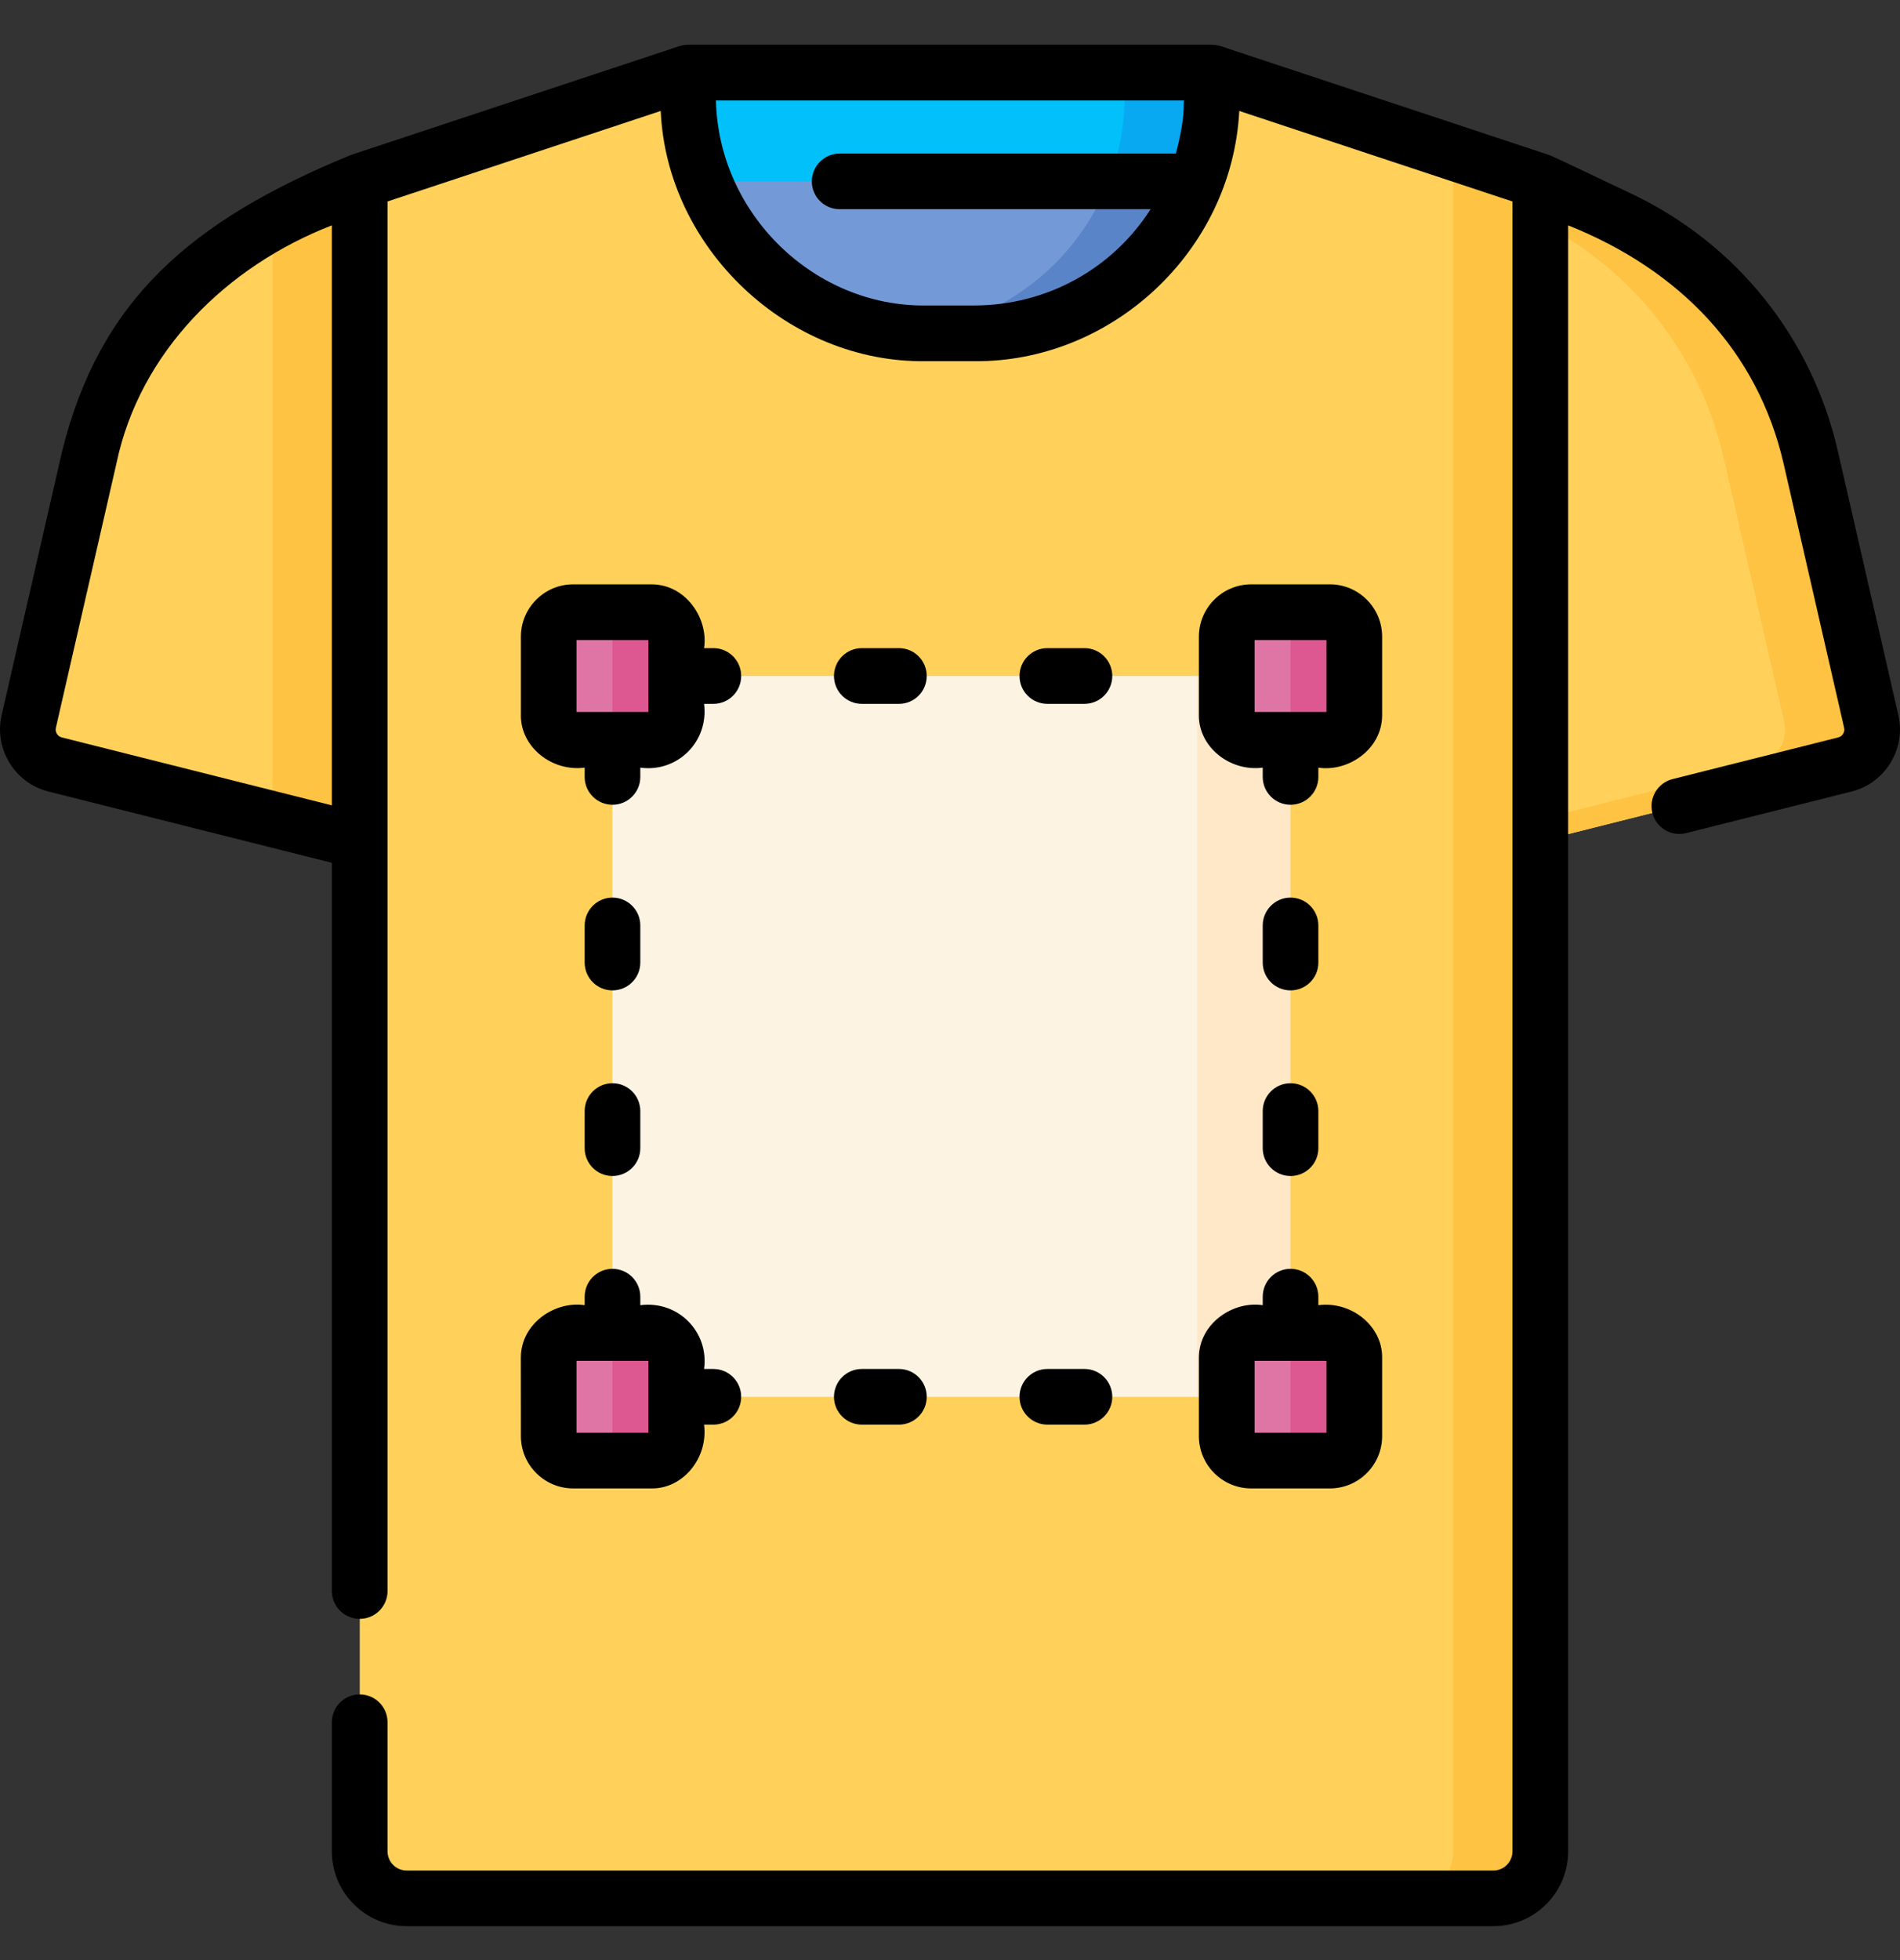
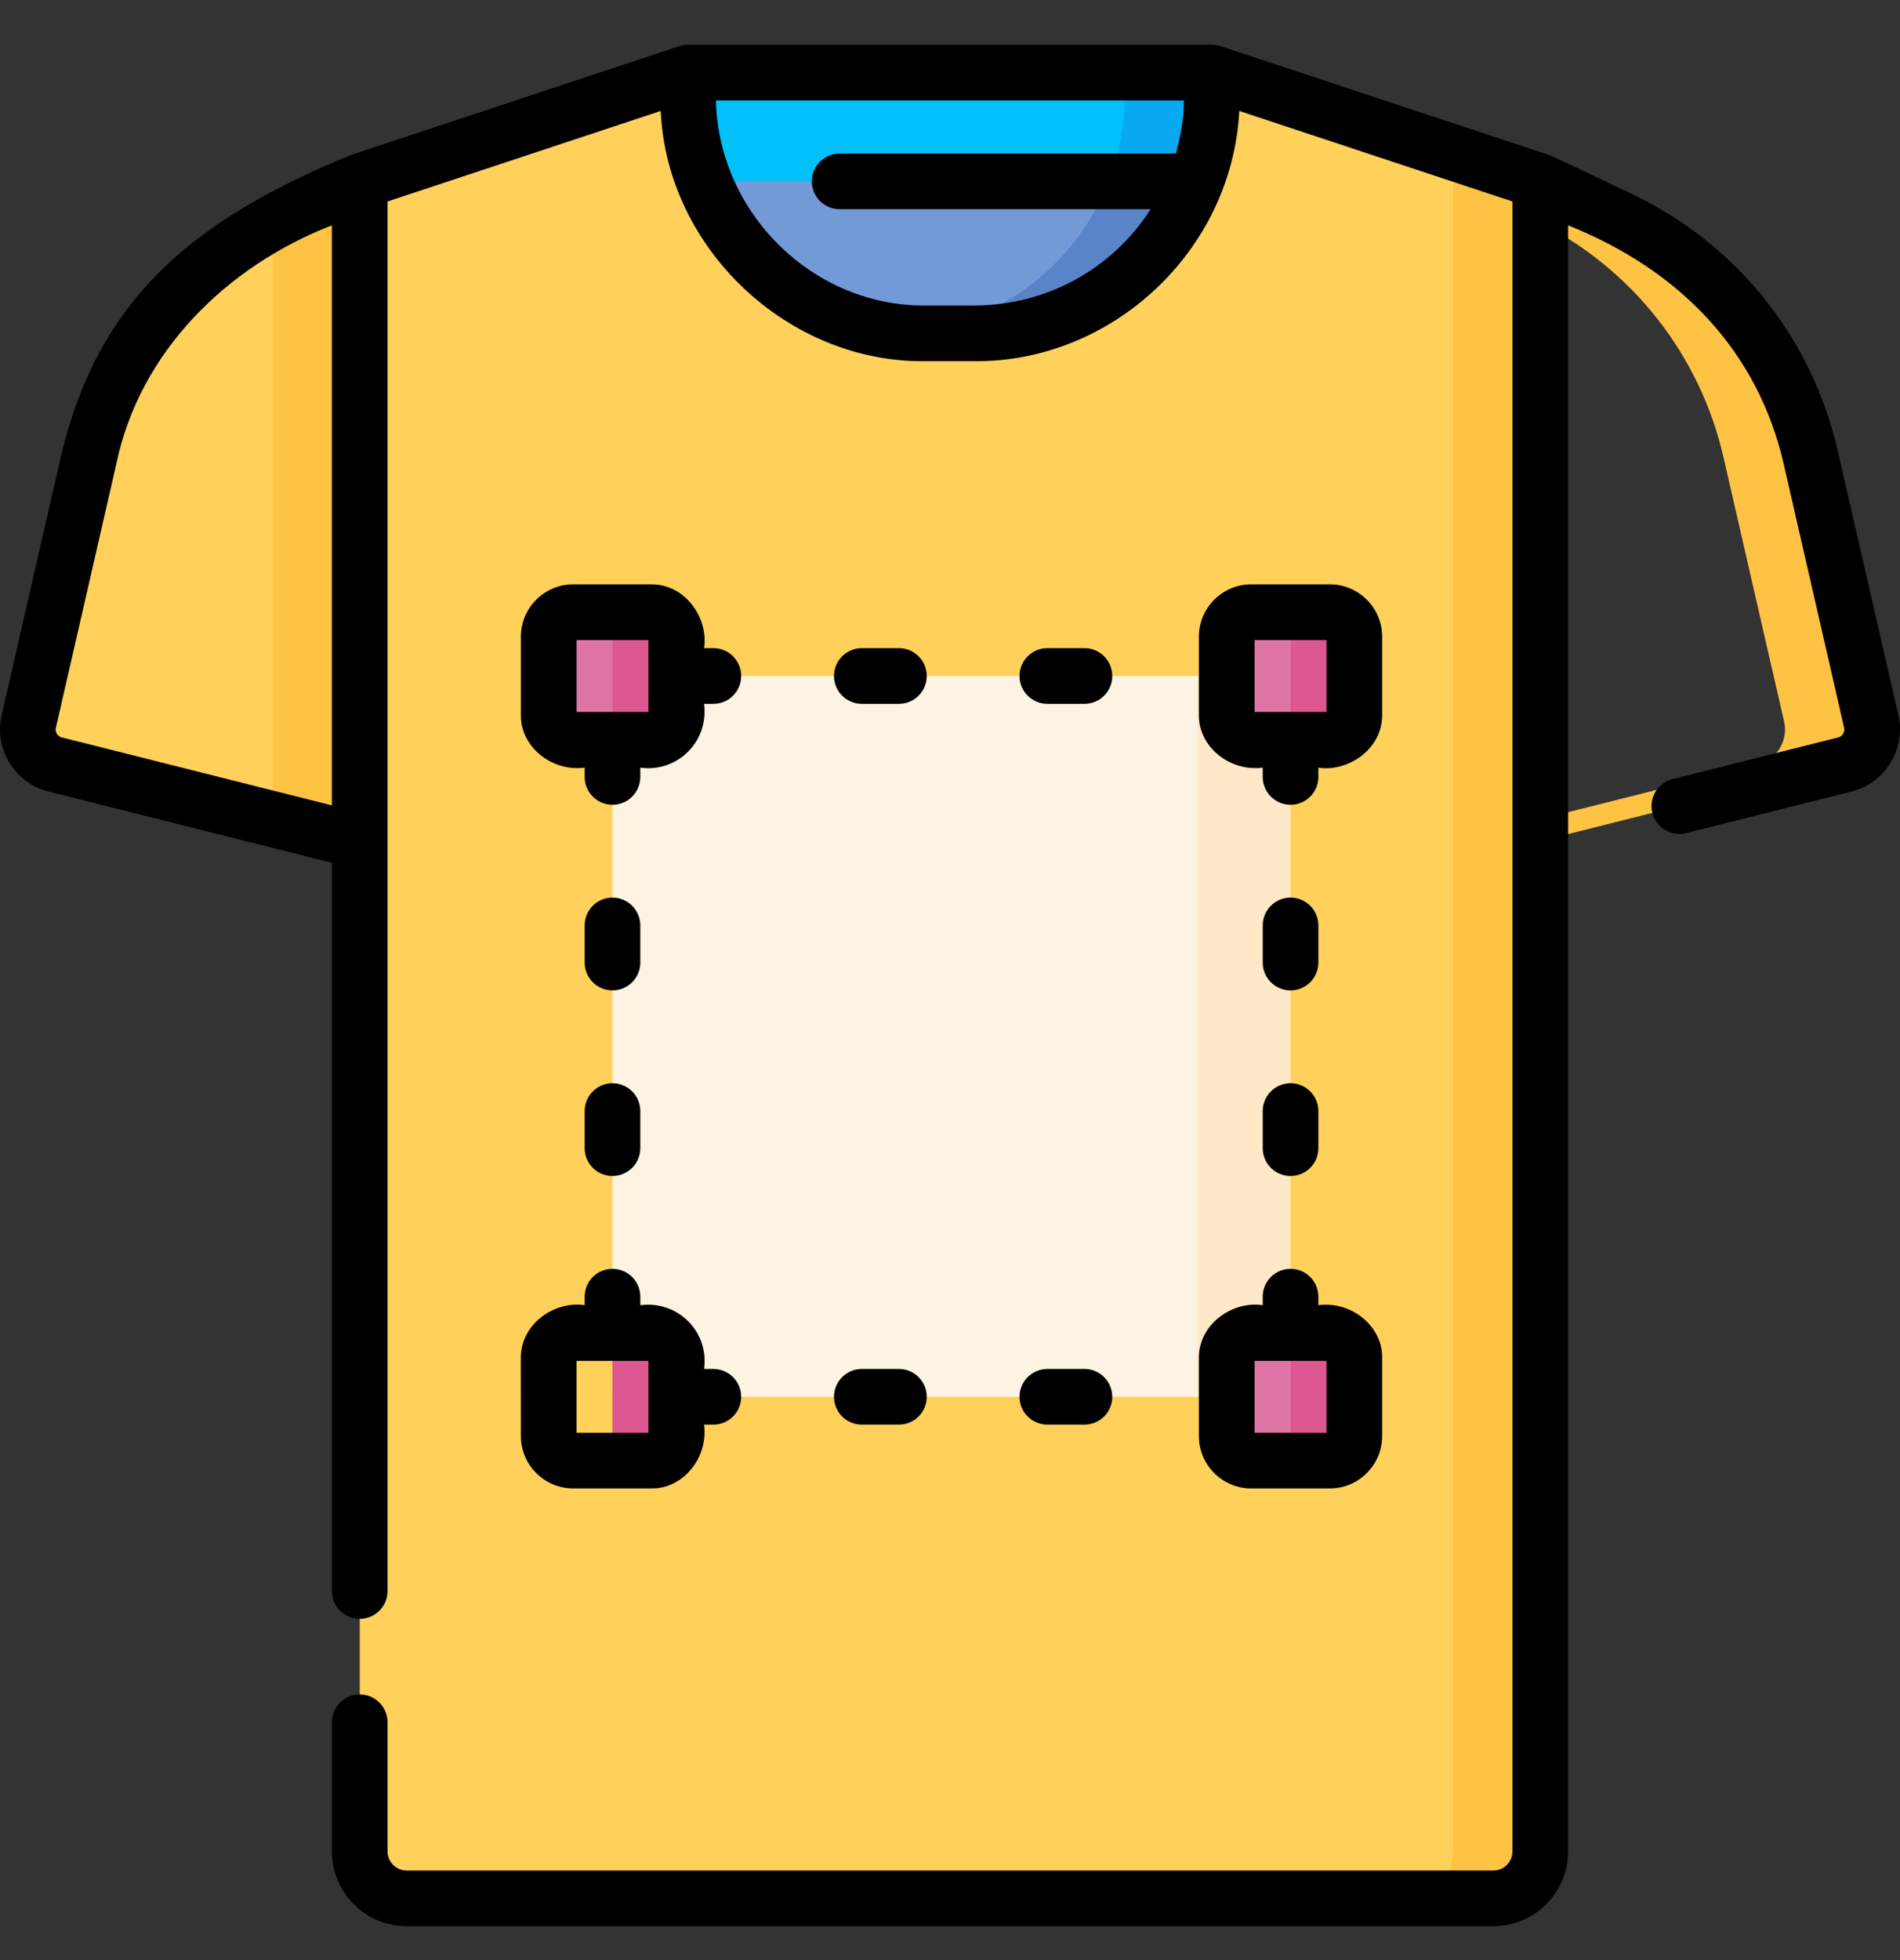
<svg xmlns="http://www.w3.org/2000/svg" width="32" height="33" viewBox="0 0 32 33" fill="none">
  <rect x="0" y="0" width="32" height="33" fill="#333333" stroke="none" />
  <path d="M25.943 3.054V31.169C25.943 31.606 25.589 31.961 25.152 31.961H6.85C6.413 31.961 6.059 31.606 6.059 31.169V3.054L11.589 1.222H20.413L25.943 3.054Z" fill="#FFD15B" />
  <path d="M20.412 1.222H18.943L24.474 3.054V31.169C24.474 31.606 24.12 31.961 23.682 31.961H25.151C25.588 31.961 25.943 31.606 25.943 31.169V3.054L20.412 1.222Z" fill="#FFC344" />
  <path d="M20.412 1.222V1.601C20.412 2.114 20.316 2.603 20.141 3.054C19.56 4.551 18.105 5.612 16.402 5.612H15.599C13.896 5.612 12.441 4.551 11.86 3.054C11.685 2.603 11.589 2.114 11.589 1.601V1.222H20.412Z" fill="#739AD6" />
  <path d="M18.944 1.222V1.601C18.944 2.114 18.848 2.603 18.672 3.054C18.13 4.452 16.824 5.47 15.267 5.598C15.376 5.607 15.487 5.612 15.6 5.612H16.403C18.105 5.612 19.56 4.551 20.141 3.054C20.316 2.603 20.412 2.114 20.412 1.601V1.222H18.944Z" fill="#5A84C8" />
  <path d="M10.315 11.381H21.735V23.517H10.315V11.381Z" fill="#FCF3E3" />
  <path d="M20.164 11.381H21.735V23.517H20.164V11.381Z" fill="#FEE8C7" />
  <path d="M10.978 12.456H9.653C9.426 12.456 9.241 12.271 9.241 12.044V10.719C9.241 10.492 9.426 10.307 9.653 10.307H10.978C11.205 10.307 11.39 10.492 11.39 10.719V12.044C11.39 12.271 11.205 12.456 10.978 12.456Z" fill="#DF75A5" />
  <path d="M10.977 10.307H9.903C10.131 10.307 10.315 10.492 10.315 10.719V12.044C10.315 12.271 10.131 12.456 9.903 12.456H10.977C11.205 12.456 11.389 12.271 11.389 12.044V10.719C11.389 10.492 11.205 10.307 10.977 10.307Z" fill="#DD5790" />
  <path d="M22.398 12.456H21.073C20.846 12.456 20.661 12.271 20.661 12.044V10.719C20.661 10.492 20.846 10.307 21.073 10.307H22.398C22.625 10.307 22.81 10.492 22.81 10.719V12.044C22.81 12.271 22.625 12.456 22.398 12.456Z" fill="#DF75A5" />
  <path d="M22.397 10.307H21.323C21.551 10.307 21.735 10.492 21.735 10.719V12.044C21.735 12.271 21.551 12.456 21.323 12.456H22.397C22.625 12.456 22.809 12.271 22.809 12.044V10.719C22.809 10.492 22.625 10.307 22.397 10.307Z" fill="#DD5790" />
-   <path d="M10.978 24.591H9.653C9.426 24.591 9.241 24.406 9.241 24.179V22.854C9.241 22.627 9.426 22.442 9.653 22.442H10.978C11.205 22.442 11.39 22.627 11.39 22.854V24.179C11.39 24.406 11.205 24.591 10.978 24.591Z" fill="#DF75A5" />
  <path d="M10.977 22.442H9.903C10.131 22.442 10.315 22.627 10.315 22.854V24.179C10.315 24.406 10.131 24.591 9.903 24.591H10.977C11.205 24.591 11.389 24.406 11.389 24.179V22.854C11.389 22.627 11.205 22.442 10.977 22.442Z" fill="#DD5790" />
  <path d="M22.398 24.591H21.073C20.846 24.591 20.661 24.406 20.661 24.179V22.854C20.661 22.627 20.846 22.442 21.073 22.442H22.398C22.625 22.442 22.81 22.627 22.81 22.854V24.179C22.81 24.406 22.625 24.591 22.398 24.591Z" fill="#DF75A5" />
  <path d="M22.397 22.442H21.323C21.551 22.442 21.735 22.627 21.735 22.854V24.179C21.735 24.406 21.551 24.591 21.323 24.591H22.397C22.625 24.591 22.809 24.406 22.809 24.179V22.854C22.809 22.627 22.625 22.442 22.397 22.442Z" fill="#DD5790" />
  <path d="M20.412 1.222V1.601C20.412 2.114 20.316 2.603 20.141 3.054H11.86C11.685 2.603 11.589 2.114 11.589 1.601V1.222H20.412Z" fill="#01C0FA" />
  <path d="M18.943 1.222V1.601C18.943 2.114 18.847 2.603 18.672 3.053H20.141C20.316 2.603 20.412 2.114 20.412 1.601V1.222H18.943Z" fill="#08A9F1" />
  <path d="M6.058 3.054L4.737 3.679C3.101 4.453 1.909 5.934 1.505 7.698L0.484 12.148C0.411 12.469 0.607 12.79 0.926 12.87L6.058 14.161V3.054Z" fill="#FFD15B" />
  <path d="M4.737 3.679C4.688 3.702 4.639 3.726 4.59 3.751V13.791L6.059 14.161V3.054L4.737 3.679Z" fill="#FFC344" />
-   <path d="M25.942 3.054L27.264 3.679C28.9 4.453 30.091 5.934 30.496 7.698L31.516 12.148C31.59 12.469 31.393 12.79 31.074 12.87L25.942 14.161V3.054Z" fill="#FFD15B" />
  <path d="M31.516 12.148L30.496 7.698C30.091 5.934 28.9 4.453 27.264 3.679L25.942 3.054V3.751C27.503 4.543 28.635 5.987 29.027 7.698L30.048 12.148C30.121 12.469 29.925 12.79 29.605 12.87L25.942 13.791V14.16L31.074 12.87C31.393 12.79 31.59 12.469 31.516 12.148Z" fill="#FFC344" />
  <path d="M10.978 9.838H9.653C9.168 9.838 8.773 10.233 8.773 10.719V12.044C8.768 12.568 9.285 12.996 9.847 12.924V13.081C9.847 13.339 10.057 13.549 10.316 13.549C10.574 13.549 10.784 13.339 10.784 13.081V12.924C11.403 13.01 11.94 12.492 11.858 11.85H12.015C12.274 11.85 12.483 11.64 12.483 11.381C12.483 11.122 12.274 10.912 12.015 10.912H11.858C11.934 10.415 11.553 9.841 10.978 9.838ZM10.921 11.987H9.71V10.776H10.921V11.987Z" fill="black" />
  <path d="M17.64 11.85H18.265C18.523 11.85 18.733 11.64 18.733 11.381C18.733 11.122 18.523 10.912 18.265 10.912H17.64C17.381 10.912 17.171 11.122 17.171 11.381C17.171 11.64 17.381 11.85 17.64 11.85Z" fill="black" />
  <path d="M14.515 11.85H15.14C15.399 11.85 15.608 11.64 15.608 11.381C15.608 11.122 15.399 10.912 15.14 10.912H14.515C14.256 10.912 14.046 11.122 14.046 11.381C14.046 11.64 14.256 11.85 14.515 11.85Z" fill="black" />
  <path d="M8.773 24.179C8.773 24.664 9.168 25.059 9.653 25.059H10.978C11.502 25.064 11.931 24.547 11.858 23.985H12.015C12.274 23.985 12.483 23.775 12.483 23.516C12.483 23.258 12.274 23.048 12.015 23.048H11.858C11.944 22.429 11.426 21.892 10.784 21.974V21.831C10.784 21.572 10.574 21.362 10.315 21.362C10.057 21.362 9.847 21.572 9.847 21.831V21.974C9.349 21.898 8.775 22.278 8.772 22.854L8.773 24.179ZM9.71 22.911H10.921V24.122H9.71V22.911Z" fill="black" />
  <path d="M20.192 24.179C20.192 24.664 20.587 25.059 21.073 25.059H22.398C22.883 25.059 23.278 24.664 23.278 24.179V22.854C23.283 22.33 22.766 21.901 22.204 21.974V21.831C22.204 21.572 21.994 21.362 21.735 21.362C21.477 21.362 21.267 21.572 21.267 21.831V21.974C20.769 21.898 20.195 22.279 20.192 22.854V24.179ZM21.13 22.911H22.341V24.122H21.13V22.911Z" fill="black" />
  <path d="M17.64 23.985H18.265C18.523 23.985 18.733 23.775 18.733 23.517C18.733 23.258 18.523 23.048 18.265 23.048H17.64C17.381 23.048 17.171 23.258 17.171 23.517C17.171 23.775 17.381 23.985 17.64 23.985Z" fill="black" />
  <path d="M14.515 23.985H15.14C15.399 23.985 15.608 23.775 15.608 23.517C15.608 23.258 15.399 23.048 15.14 23.048H14.515C14.256 23.048 14.046 23.258 14.046 23.517C14.046 23.775 14.256 23.985 14.515 23.985Z" fill="black" />
  <path d="M10.315 18.237C10.057 18.237 9.847 18.447 9.847 18.706V19.331C9.847 19.59 10.057 19.799 10.315 19.799C10.574 19.799 10.784 19.59 10.784 19.331V18.706C10.784 18.447 10.574 18.237 10.315 18.237Z" fill="black" />
  <path d="M10.784 15.581C10.784 15.322 10.574 15.112 10.315 15.112C10.057 15.112 9.847 15.322 9.847 15.581V16.206C9.847 16.465 10.057 16.674 10.315 16.674C10.574 16.674 10.784 16.465 10.784 16.206V15.581Z" fill="black" />
  <path d="M22.204 15.581C22.204 15.322 21.994 15.112 21.735 15.112C21.477 15.112 21.267 15.322 21.267 15.581V16.206C21.267 16.465 21.477 16.674 21.735 16.674C21.994 16.674 22.204 16.465 22.204 16.206V15.581Z" fill="black" />
  <path d="M21.735 18.237C21.477 18.237 21.267 18.447 21.267 18.706V19.331C21.267 19.59 21.477 19.799 21.735 19.799C21.994 19.799 22.204 19.59 22.204 19.331V18.706C22.204 18.447 21.994 18.237 21.735 18.237Z" fill="black" />
  <path d="M22.204 12.924C22.701 13 23.276 12.619 23.278 12.044V10.719C23.278 10.233 22.883 9.838 22.398 9.838H21.073C20.587 9.838 20.192 10.233 20.192 10.719V12.044C20.188 12.568 20.705 12.996 21.267 12.924V13.081C21.267 13.339 21.477 13.549 21.735 13.549C21.994 13.549 22.204 13.339 22.204 13.081V12.924ZM21.13 10.776H22.341V11.987H21.13V10.776Z" fill="black" />
  <path d="M31.973 12.043L30.953 7.594C30.513 5.677 29.242 4.096 27.464 3.255C27.419 3.237 26.16 2.631 26.09 2.609L20.559 0.777C20.532 0.772 20.508 0.758 20.412 0.753H11.588C11.558 0.757 11.54 0.749 11.441 0.777L5.91 2.609C3.191 3.724 1.676 5.064 1.047 7.594L0.027 12.043C-0.103 12.608 0.249 13.183 0.812 13.325L5.589 14.526V26.787C5.589 27.045 5.799 27.255 6.058 27.255C6.317 27.255 6.527 27.045 6.527 26.787V3.392L11.128 1.868C11.23 4.18 13.269 6.116 15.598 6.081H16.402C18.718 6.105 20.749 4.233 20.872 1.868L25.473 3.392V31.169C25.473 31.347 25.329 31.492 25.151 31.492H6.849C6.671 31.492 6.527 31.347 6.527 31.169V28.996C6.527 28.737 6.317 28.527 6.058 28.527C5.799 28.527 5.589 28.737 5.589 28.996V31.169C5.589 31.864 6.154 32.429 6.849 32.429H25.151C25.846 32.429 26.411 31.864 26.411 31.169V3.794C28.294 4.547 29.602 5.91 30.039 7.803L31.059 12.253C31.076 12.324 31.031 12.398 30.96 12.415L28.169 13.117C27.918 13.18 27.766 13.435 27.829 13.686C27.892 13.937 28.147 14.089 28.398 14.026L31.188 13.325C31.751 13.183 32.103 12.608 31.973 12.043ZM1.04 12.415C0.969 12.398 0.924 12.324 0.941 12.253L1.961 7.803C2.354 5.921 3.819 4.482 5.589 3.794V13.559L1.04 12.415ZM16.402 5.143H15.599C13.715 5.169 12.101 3.603 12.058 1.691H19.942C19.925 1.758 19.974 1.942 19.804 2.585H14.142C13.883 2.585 13.673 2.795 13.673 3.054C13.673 3.313 13.883 3.522 14.142 3.522H19.379C18.737 4.525 17.631 5.143 16.402 5.143Z" fill="black" />
</svg>